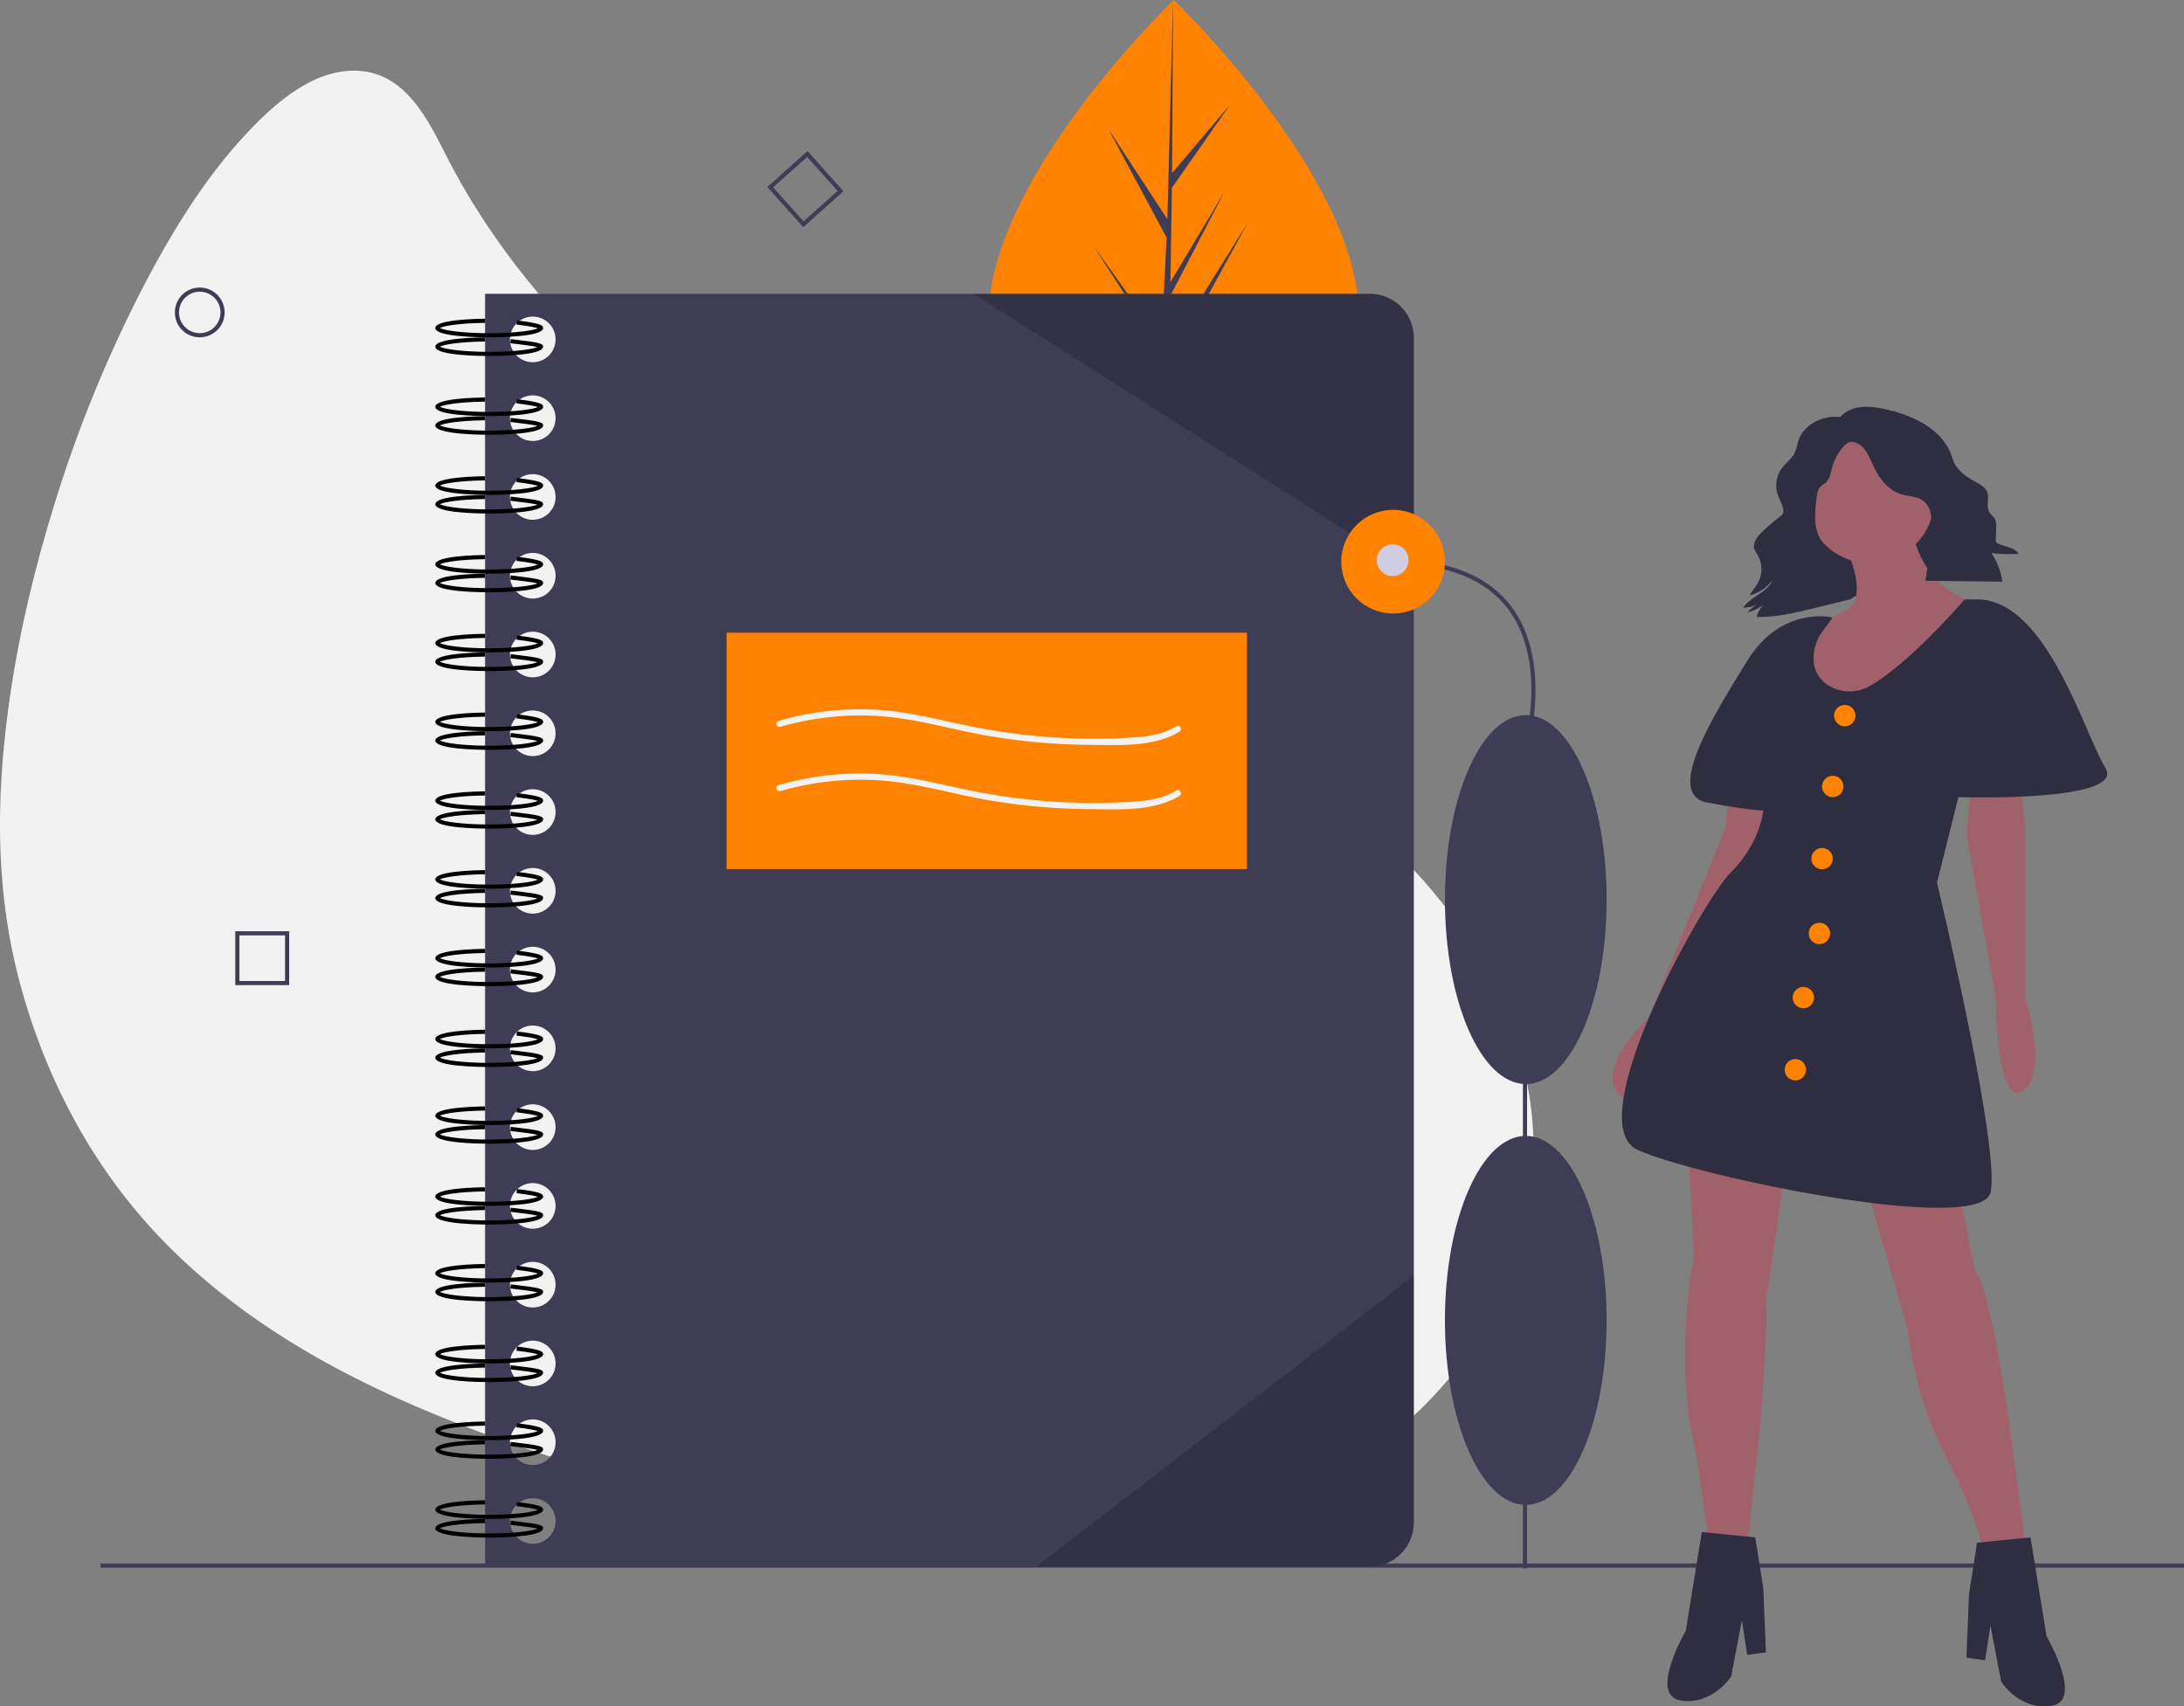
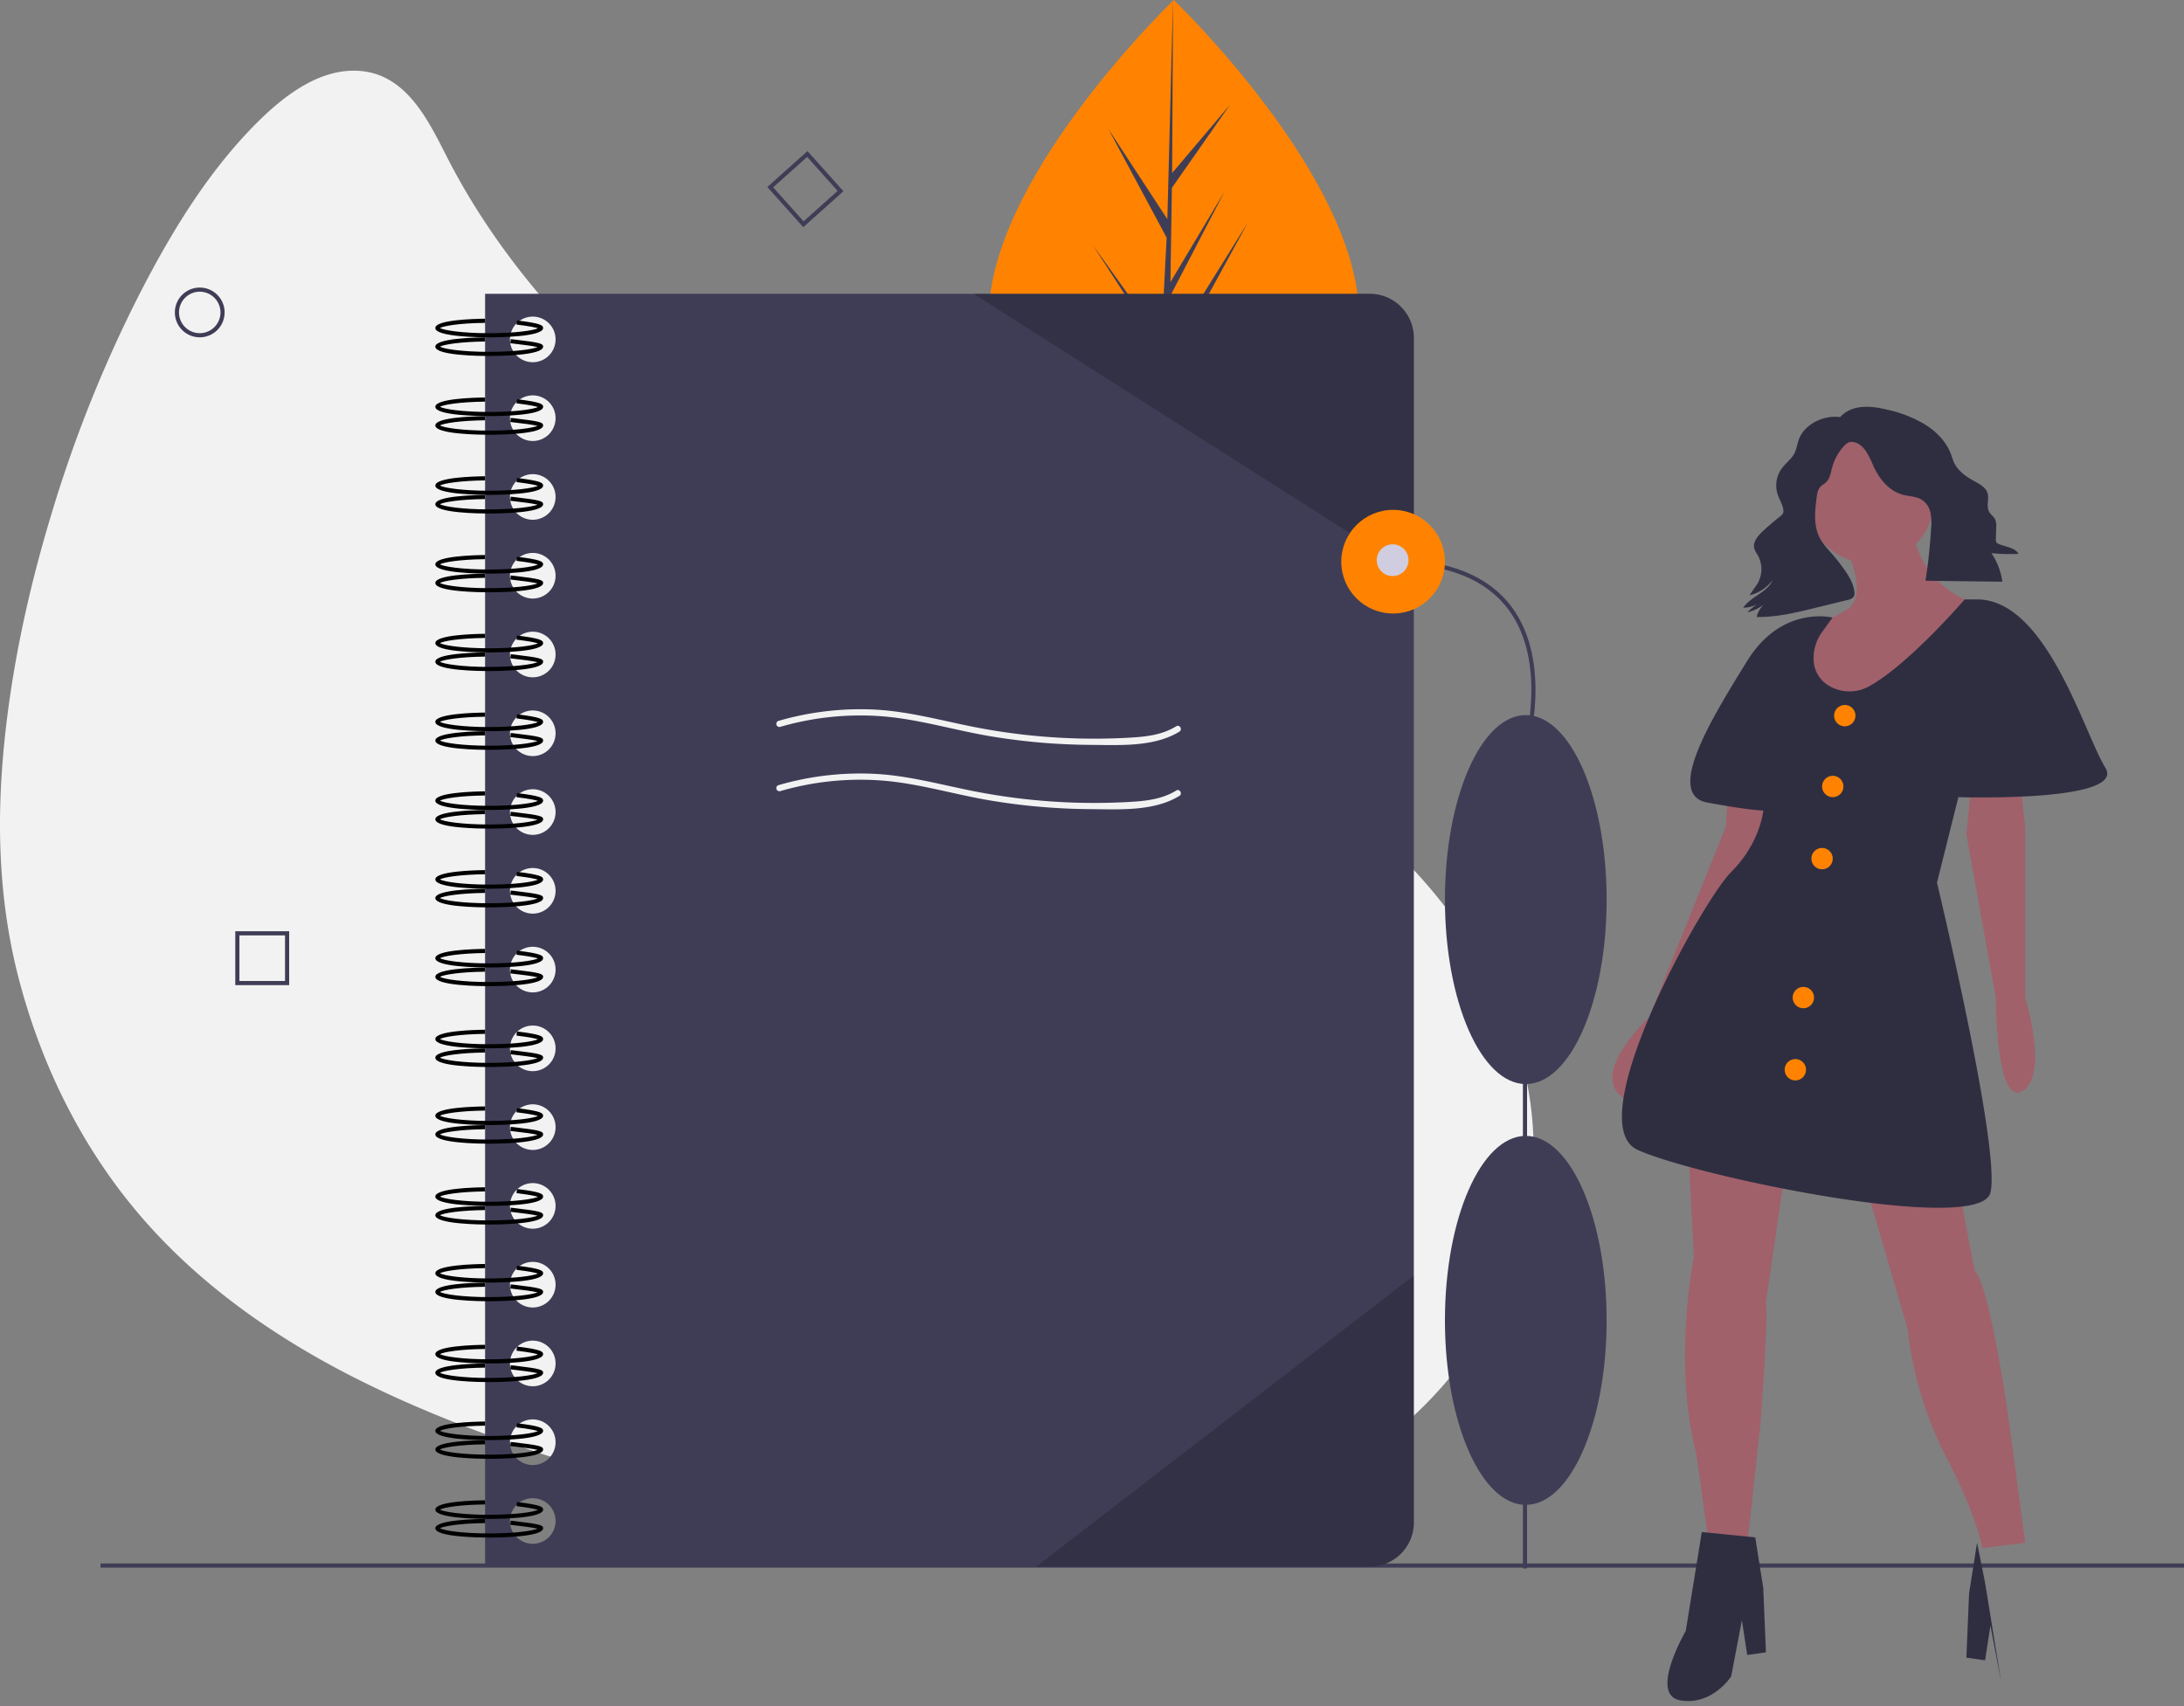
<svg xmlns="http://www.w3.org/2000/svg" id="e547938f-82f5-44e4-b157-d028021b2880" data-name="Layer 1" width="1053.486" height="823.177" viewBox="0 0 1053.486 823.177">
  <rect x="0" y="0" width="1053.486" height="823.177" fill="#808080" stroke="none" />
  <title>personal_notebook</title>
  <path d="M426.706,765.96C277.104,723.711,119.486,678.395,79.737,496.32s136.5-530.21,203.026-389.71C349.812,248.214,521.804,330.315,629.732,376.25,958.13,516.021,809.627,874.102,426.706,765.96Z" transform="translate(-72.547 -38.412)" fill="#f2f2f2" />
  <path d="M427.105,764.514c-80.976-22.87-165.643-45.822-234.705-95.948-34.324-24.913-63.166-56.753-83.084-94.297a288.911,288.911,0,0,1-33.468-120.454C74.038,416.38,78.544,378.733,86.177,342.125a656.541,656.541,0,0,1,34.186-111.954c13.074-32.329,28.62-63.981,48.078-92.98,13.935-20.767,30.738-42.893,53.052-55.244,16.335-9.042,34.022-8.513,47.184,5.638,10.469,11.256,15.657,26.474,23.097,39.666a361.813,361.813,0,0,0,39.574,56.295c59.495,70.046,140.206,119.728,221.979,159.696,18.025,8.81,36.264,17.175,54.636,25.232,18.616,8.164,37.386,15.879,55.383,25.377,33.01,17.421,64.012,39.298,89.439,66.772,39.291,42.455,63.773,99.625,54.583,158.049-8.772,55.766-46.24,101.775-94.442,129.399-65.511,37.544-145.177,42.335-218.429,31.181a561.686,561.686,0,0,1-67.393-14.739,1.501,1.501,0,0,0-.798,2.893c44.125,12.403,89.809,20.136,135.731,20.1,37.233-.029,74.747-5.198,109.96-17.563,29.1-10.218,56.596-25.389,79.65-45.991,20.499-18.318,37.195-40.884,47.789-66.304a167.714,167.714,0,0,0,12.339-77.758c-2.291-28.451-11.752-55.943-26.201-80.479-17.061-28.973-40.697-53.656-67.253-74.092a370.55,370.55,0,0,0-50.677-32.576c-18.53-9.957-37.89-17.982-57.135-26.408-39.288-17.201-77.992-35.83-115.263-57.084-41.611-23.729-81.619-50.705-117.414-82.633-35.978-32.091-67.764-69.481-89.754-112.591-9.23-18.095-19.886-40.502-43.264-41.484-20.434-.859-38.673,14.865-51.853,28.684-21.548,22.592-38.113,49.965-52.374,77.571A636.995,636.995,0,0,0,97.498,285.937c-11.42,37.583-19.772,76.287-23.321,115.441-3.358,37.043-1.865,74.061,7.675,110.121,11.499,43.464,32.094,84.164,62.178,117.731,27.846,31.07,62.592,55.076,99.662,73.853,38.648,19.577,79.753,33.861,121.118,46.48,20.417,6.229,40.956,12.044,61.498,17.846A1.501,1.501,0,0,0,427.105,764.514Z" transform="translate(-72.547 -38.412)" fill="#f2f2f2" />
  <path d="M728.085,191.147c.033,67.244-39.932,90.739-89.24,90.763q-1.718.001-3.419-.037-3.428-.072-6.784-.309c-44.504-3.129-79.094-27.794-79.124-90.33-.031-64.717,82.642-146.43,88.843-152.472.005,0,.005,0,.011-.005.236-.23.356-.345.356-.345S728.053,123.909,728.085,191.147Z" transform="translate(-72.547 -38.412)" fill="#ff8300" />
  <path d="M635.591,271.626l32.632-45.641-32.712,50.65-.085,5.239q-3.428-.072-6.784-.309l3.485-67.273-.028-.521.06-.099.331-6.357-32.844-50.744,32.94,45.982.083,1.348,2.633-50.827-28.121-52.44,28.462,43.507L638.361,38.763l.011-.351 0.0.345-.42,83.103L665.899,88.901l-28.065,40.115-.718,45.511,26.101-43.687-26.202,50.378-.399,25.306,37.88-60.812-38.024,69.64Z" transform="translate(-72.547 -38.412)" fill="#3f3d56" />
  <path d="M733.263,180.147h-426.73v614h426.73a21.266,21.266,0,0,0,21.27-21.27v-571.46A21.266,21.266,0,0,0,733.263,180.147Zm-403.73,603a11,11,0,1,1,11-11A10.994,10.994,0,0,1,329.533,783.147Zm0-38a11,11,0,1,1,11-11A10.994,10.994,0,0,1,329.533,745.147Zm0-38a11,11,0,1,1,11-11A10.994,10.994,0,0,1,329.533,707.147Zm0-38a11,11,0,1,1,11-11A10.994,10.994,0,0,1,329.533,669.147Zm0-38a11,11,0,1,1,11-11A10.994,10.994,0,0,1,329.533,631.147Zm0-38a11,11,0,1,1,11-11A10.994,10.994,0,0,1,329.533,593.147Zm0-38a11,11,0,1,1,11-11A10.994,10.994,0,0,1,329.533,555.147Zm0-38a11,11,0,1,1,11-11A10.994,10.994,0,0,1,329.533,517.147Zm0-38a11,11,0,1,1,11-11A10.994,10.994,0,0,1,329.533,479.147Zm0-38a11,11,0,1,1,11-11A10.994,10.994,0,0,1,329.533,441.147Zm0-38a11,11,0,1,1,11-11A10.994,10.994,0,0,1,329.533,403.147Zm0-38a11,11,0,1,1,11-11A10.994,10.994,0,0,1,329.533,365.147Zm0-38a11,11,0,1,1,11-11A10.994,10.994,0,0,1,329.533,327.147Zm0-38a11,11,0,1,1,11-11A10.994,10.994,0,0,1,329.533,289.147Zm0-38a11,11,0,1,1,11-11A10.994,10.994,0,0,1,329.533,251.147Zm0-38a11,11,0,1,1,11-11A10.994,10.994,0,0,1,329.533,213.147Z" transform="translate(-72.547 -38.412)" fill="#3f3d56" />
  <path d="M308.533,581.147c-4.342,0-26-.217-26-4.5,0-3.919,18.361-4.427,23.989-4.489l.022,2c-12.178.135-20.06,1.462-21.786,2.489,1.837,1.095,10.62,2.5,23.775,2.5,12.62,0,21.216-1.293,23.516-2.365-1.054-.369-3.705-.998-10.362-1.799l.239-1.986c11.702,1.408,12.606,2.401,12.606,3.65C334.533,580.93,312.875,581.147,308.533,581.147Z" transform="translate(-72.547 -38.412)" />
  <path d="M308.533,590.147c-4.342,0-26-.217-26-4.5,0-3.919,18.361-4.427,23.989-4.489l.022,2c-12.178.135-20.06,1.462-21.786,2.489,1.837,1.095,10.62,2.5,23.775,2.5,12.308,0,20.788-1.229,23.334-2.285-2.279-.604-7.879-1.259-11.127-1.638l-2.052-.241.239-1.986,2.044.241c12.229,1.427,13.562,1.952,13.562,3.409C334.533,589.93,312.875,590.147,308.533,590.147Z" transform="translate(-72.547 -38.412)" />
  <path d="M308.533,544.147c-4.342,0-26-.217-26-4.5,0-3.919,18.361-4.427,23.989-4.489l.022,2c-12.178.135-20.06,1.462-21.786,2.489,1.837,1.095,10.62,2.5,23.775,2.5,12.62,0,21.216-1.293,23.516-2.365-1.054-.369-3.705-.998-10.362-1.799l.239-1.986c11.702,1.408,12.606,2.401,12.606,3.65C334.533,543.93,312.875,544.147,308.533,544.147Z" transform="translate(-72.547 -38.412)" />
  <path d="M308.533,553.147c-4.342,0-26-.217-26-4.5,0-3.919,18.361-4.427,23.989-4.489l.022,2c-12.178.135-20.06,1.462-21.786,2.489,1.837,1.095,10.62,2.5,23.775,2.5,12.308,0,20.788-1.229,23.334-2.285-2.279-.604-7.879-1.259-11.127-1.638l-2.052-.241.239-1.986,2.044.241c12.229,1.427,13.562,1.952,13.562,3.409C334.533,552.93,312.875,553.147,308.533,553.147Z" transform="translate(-72.547 -38.412)" />
  <path d="M308.533,505.147c-4.342,0-26-.217-26-4.5,0-3.919,18.361-4.427,23.989-4.489l.022,2c-12.178.135-20.06,1.462-21.786,2.489,1.837,1.095,10.62,2.5,23.775,2.5,12.62,0,21.216-1.293,23.516-2.365-1.054-.369-3.705-.998-10.362-1.799l.239-1.986c11.702,1.408,12.606,2.401,12.606,3.65C334.533,504.93,312.875,505.147,308.533,505.147Z" transform="translate(-72.547 -38.412)" />
  <path d="M308.533,514.147c-4.342,0-26-.217-26-4.5,0-3.919,18.361-4.427,23.989-4.489l.022,2c-12.178.135-20.06,1.462-21.786,2.489,1.837,1.095,10.62,2.5,23.775,2.5,12.308,0,20.788-1.229,23.334-2.285-2.279-.604-7.879-1.259-11.127-1.638l-2.052-.241.239-1.986,2.044.241c12.229,1.427,13.562,1.952,13.562,3.409C334.533,513.93,312.875,514.147,308.533,514.147Z" transform="translate(-72.547 -38.412)" />
  <path d="M308.533,467.147c-4.342,0-26-.217-26-4.5,0-3.919,18.361-4.427,23.989-4.489l.022,2c-12.178.135-20.06,1.462-21.786,2.489,1.837,1.095,10.62,2.5,23.775,2.5,12.62,0,21.216-1.293,23.516-2.365-1.054-.369-3.705-.998-10.362-1.799l.239-1.986c11.702,1.408,12.606,2.401,12.606,3.65C334.533,466.93,312.875,467.147,308.533,467.147Z" transform="translate(-72.547 -38.412)" />
  <path d="M308.533,476.147c-4.342,0-26-.217-26-4.5,0-3.919,18.361-4.427,23.989-4.489l.022,2c-12.178.135-20.06,1.462-21.786,2.489,1.837,1.095,10.62,2.5,23.775,2.5,12.308,0,20.788-1.229,23.334-2.285-2.279-.604-7.879-1.259-11.127-1.638l-2.052-.241.239-1.986,2.044.241c12.229,1.427,13.562,1.952,13.562,3.409C334.533,475.93,312.875,476.147,308.533,476.147Z" transform="translate(-72.547 -38.412)" />
  <path d="M308.533,429.147c-4.342,0-26-.217-26-4.5,0-3.918,18.361-4.426,23.989-4.489l.022,2c-12.179.135-20.061,1.462-21.786,2.489,1.837,1.095,10.619,2.5,23.775,2.5,12.622,0,21.217-1.293,23.517-2.365-1.054-.369-3.704-.999-10.362-1.799l.238-1.985c11.703,1.405,12.607,2.399,12.607,3.649C334.533,428.93,312.875,429.147,308.533,429.147Z" transform="translate(-72.547 -38.412)" />
  <path d="M308.533,438.147c-4.342,0-26-.217-26-4.5,0-3.918,18.361-4.426,23.989-4.489l.022,2c-12.179.135-20.061,1.462-21.786,2.489,1.837,1.095,10.619,2.5,23.775,2.5,12.309,0,20.789-1.23,23.334-2.285-2.28-.606-7.89-1.26-11.145-1.639l-2.035-.24.238-1.985,2.028.238c12.245,1.428,13.579,1.953,13.579,3.411C334.533,437.93,312.875,438.147,308.533,438.147Z" transform="translate(-72.547 -38.412)" />
  <path d="M308.533,391.147c-4.342,0-26-.217-26-4.5,0-3.918,18.361-4.426,23.989-4.489l.022,2c-12.179.135-20.061,1.462-21.786,2.489,1.837,1.095,10.619,2.5,23.775,2.5,12.622,0,21.217-1.293,23.517-2.365-1.054-.369-3.704-.999-10.362-1.799l.238-1.985c11.703,1.405,12.607,2.399,12.607,3.649C334.533,390.93,312.875,391.147,308.533,391.147Z" transform="translate(-72.547 -38.412)" />
  <path d="M308.533,400.147c-4.342,0-26-.217-26-4.5,0-3.918,18.361-4.426,23.989-4.489l.022,2c-12.179.135-20.061,1.462-21.786,2.489,1.837,1.095,10.619,2.5,23.775,2.5,12.309,0,20.789-1.23,23.334-2.285-2.28-.606-7.89-1.26-11.145-1.639l-2.035-.24.238-1.985,2.028.238c12.245,1.428,13.579,1.953,13.579,3.411C334.533,399.93,312.875,400.147,308.533,400.147Z" transform="translate(-72.547 -38.412)" />
  <path d="M308.533,353.147c-4.342,0-26-.217-26-4.5,0-3.918,18.361-4.426,23.989-4.489l.022,2c-12.179.135-20.061,1.462-21.786,2.489,1.837,1.095,10.619,2.5,23.775,2.5,12.622,0,21.217-1.293,23.517-2.365-1.054-.369-3.704-.999-10.362-1.799l.238-1.985c11.703,1.405,12.607,2.399,12.607,3.649C334.533,352.93,312.875,353.147,308.533,353.147Z" transform="translate(-72.547 -38.412)" />
  <path d="M308.533,362.147c-4.342,0-26-.217-26-4.5,0-3.918,18.361-4.426,23.989-4.489l.022,2c-12.179.135-20.061,1.462-21.786,2.489,1.837,1.095,10.619,2.5,23.775,2.5,12.309,0,20.789-1.23,23.334-2.285-2.28-.606-7.89-1.26-11.145-1.639l-2.035-.24.238-1.985,2.028.238c12.245,1.428,13.579,1.953,13.579,3.411C334.533,361.93,312.875,362.147,308.533,362.147Z" transform="translate(-72.547 -38.412)" />
  <path d="M308.533,315.147c-4.342,0-26-.217-26-4.5,0-3.918,18.361-4.426,23.989-4.489l.022,2c-12.179.135-20.061,1.462-21.786,2.489,1.837,1.095,10.619,2.5,23.775,2.5,12.622,0,21.217-1.293,23.517-2.365-1.054-.369-3.704-.999-10.362-1.799l.238-1.985c11.703,1.405,12.607,2.399,12.607,3.649C334.533,314.93,312.875,315.147,308.533,315.147Z" transform="translate(-72.547 -38.412)" />
  <path d="M308.533,324.147c-4.342,0-26-.217-26-4.5,0-3.918,18.361-4.426,23.989-4.489l.022,2c-12.179.135-20.061,1.462-21.786,2.489,1.837,1.095,10.619,2.5,23.775,2.5,12.309,0,20.789-1.23,23.334-2.285-2.28-.606-7.89-1.26-11.145-1.639l-2.035-.24.238-1.985,2.028.238c12.245,1.428,13.579,1.953,13.579,3.411C334.533,323.93,312.875,324.147,308.533,324.147Z" transform="translate(-72.547 -38.412)" />
  <path d="M308.533,277.147c-4.342,0-26-.217-26-4.5,0-3.918,18.361-4.426,23.989-4.489l.022,2c-12.179.135-20.061,1.462-21.786,2.489,1.837,1.095,10.619,2.5,23.775,2.5,12.622,0,21.217-1.293,23.517-2.365-1.054-.369-3.704-.999-10.362-1.799l.238-1.985c11.703,1.405,12.607,2.399,12.607,3.649C334.533,276.93,312.875,277.147,308.533,277.147Z" transform="translate(-72.547 -38.412)" />
  <path d="M308.533,286.147c-4.342,0-26-.217-26-4.5,0-3.918,18.361-4.426,23.989-4.489l.022,2c-12.179.135-20.061,1.462-21.786,2.489,1.837,1.095,10.619,2.5,23.775,2.5,12.309,0,20.789-1.23,23.334-2.285-2.28-.606-7.89-1.26-11.145-1.639l-2.035-.24.238-1.985,2.028.238c12.245,1.428,13.579,1.953,13.579,3.411C334.533,285.93,312.875,286.147,308.533,286.147Z" transform="translate(-72.547 -38.412)" />
  <path d="M308.533,239.147c-4.342,0-26-.217-26-4.5,0-3.918,18.361-4.426,23.989-4.489l.022,2c-12.179.135-20.061,1.462-21.786,2.489,1.837,1.095,10.619,2.5,23.775,2.5,12.622,0,21.217-1.293,23.517-2.365-1.054-.369-3.704-.999-10.362-1.799l.238-1.985c11.703,1.405,12.607,2.399,12.607,3.649C334.533,238.93,312.875,239.147,308.533,239.147Z" transform="translate(-72.547 -38.412)" />
  <path d="M308.533,248.147c-4.342,0-26-.217-26-4.5,0-3.918,18.361-4.426,23.989-4.489l.022,2c-12.179.135-20.061,1.462-21.786,2.489,1.837,1.095,10.619,2.5,23.775,2.5,12.309,0,20.789-1.23,23.334-2.285-2.28-.606-7.89-1.26-11.145-1.639l-2.035-.24.238-1.985,2.028.238c12.245,1.428,13.579,1.953,13.579,3.411C334.533,247.93,312.875,248.147,308.533,248.147Z" transform="translate(-72.547 -38.412)" />
  <path d="M308.533,201.147c-4.342,0-26-.217-26-4.5,0-3.918,18.361-4.426,23.989-4.489l.022,2c-12.179.135-20.061,1.462-21.786,2.489,1.837,1.095,10.619,2.5,23.775,2.5,12.622,0,21.217-1.293,23.517-2.365-1.054-.369-3.704-.999-10.362-1.799l.238-1.985c11.703,1.405,12.607,2.399,12.607,3.649C334.533,200.93,312.875,201.147,308.533,201.147Z" transform="translate(-72.547 -38.412)" />
  <path d="M308.533,210.147c-4.342,0-26-.217-26-4.5,0-3.918,18.361-4.426,23.989-4.489l.022,2c-12.179.135-20.061,1.462-21.786,2.489,1.837,1.095,10.619,2.5,23.775,2.5,12.309,0,20.789-1.23,23.334-2.285-2.28-.606-7.89-1.26-11.145-1.639l-2.035-.24.238-1.985,2.028.238c12.245,1.428,13.579,1.953,13.579,3.411C334.533,209.93,312.875,210.147,308.533,210.147Z" transform="translate(-72.547 -38.412)" />
  <path d="M308.533,620.147c-4.342,0-26-.217-26-4.5,0-3.919,18.361-4.427,23.989-4.489l.022,2c-12.178.135-20.06,1.462-21.786,2.489,1.837,1.095,10.62,2.5,23.775,2.5,12.62,0,21.216-1.293,23.516-2.365-1.054-.369-3.705-.998-10.362-1.799l.239-1.986c11.702,1.408,12.606,2.401,12.606,3.65C334.533,619.93,312.875,620.147,308.533,620.147Z" transform="translate(-72.547 -38.412)" />
  <path d="M308.533,629.147c-4.342,0-26-.217-26-4.5,0-3.919,18.361-4.427,23.989-4.489l.022,2c-12.178.135-20.06,1.462-21.786,2.489,1.837,1.095,10.62,2.5,23.775,2.5,12.308,0,20.788-1.229,23.334-2.285-2.279-.604-7.879-1.259-11.127-1.638l-2.052-.241.239-1.986,2.044.241c12.229,1.427,13.562,1.952,13.562,3.409C334.533,628.93,312.875,629.147,308.533,629.147Z" transform="translate(-72.547 -38.412)" />
  <path d="M308.533,657.147c-4.342,0-26-.217-26-4.5,0-3.919,18.361-4.427,23.989-4.489l.022,2c-12.178.135-20.06,1.462-21.786,2.489,1.837,1.095,10.62,2.5,23.775,2.5,12.62,0,21.216-1.293,23.516-2.365-1.054-.369-3.705-.998-10.362-1.799l.239-1.986c11.702,1.408,12.606,2.401,12.606,3.65C334.533,656.93,312.875,657.147,308.533,657.147Z" transform="translate(-72.547 -38.412)" />
  <path d="M308.533,666.147c-4.342,0-26-.217-26-4.5,0-3.919,18.361-4.427,23.989-4.489l.022,2c-12.178.135-20.06,1.462-21.786,2.489,1.837,1.095,10.62,2.5,23.775,2.5,12.308,0,20.788-1.229,23.334-2.285-2.279-.604-7.879-1.259-11.127-1.638l-2.052-.241.239-1.986,2.044.241c12.229,1.427,13.562,1.952,13.562,3.409C334.533,665.93,312.875,666.147,308.533,666.147Z" transform="translate(-72.547 -38.412)" />
  <path d="M308.533,696.147c-4.342,0-26-.217-26-4.5,0-3.919,18.361-4.427,23.989-4.489l.022,2c-12.178.135-20.06,1.462-21.786,2.489,1.837,1.095,10.62,2.5,23.775,2.5,12.62,0,21.216-1.293,23.516-2.365-1.054-.369-3.705-.998-10.362-1.799l.239-1.986c11.702,1.408,12.606,2.401,12.606,3.65C334.533,695.93,312.875,696.147,308.533,696.147Z" transform="translate(-72.547 -38.412)" />
  <path d="M308.533,705.147c-4.342,0-26-.217-26-4.5,0-3.919,18.361-4.427,23.989-4.489l.022,2c-12.178.135-20.06,1.462-21.786,2.489,1.837,1.095,10.62,2.5,23.775,2.5,12.308,0,20.788-1.229,23.334-2.285-2.279-.604-7.879-1.259-11.127-1.638l-2.052-.241.239-1.986,2.044.241c12.229,1.427,13.562,1.952,13.562,3.409C334.533,704.93,312.875,705.147,308.533,705.147Z" transform="translate(-72.547 -38.412)" />
  <path d="M308.533,733.147c-4.342,0-26-.217-26-4.5,0-3.919,18.361-4.427,23.989-4.489l.022,2c-12.178.135-20.06,1.462-21.786,2.489,1.837,1.095,10.62,2.5,23.775,2.5,12.62,0,21.216-1.293,23.516-2.365-1.054-.369-3.705-.998-10.362-1.799l.239-1.986c11.702,1.408,12.606,2.401,12.606,3.65C334.533,732.93,312.875,733.147,308.533,733.147Z" transform="translate(-72.547 -38.412)" />
  <path d="M308.533,742.147c-4.342,0-26-.217-26-4.5,0-3.919,18.361-4.427,23.989-4.489l.022,2c-12.178.135-20.06,1.462-21.786,2.489,1.837,1.095,10.62,2.5,23.775,2.5,12.308,0,20.788-1.229,23.334-2.285-2.279-.604-7.879-1.259-11.127-1.638l-2.052-.241.239-1.986,2.044.241c12.229,1.427,13.562,1.952,13.562,3.409C334.533,741.93,312.875,742.147,308.533,742.147Z" transform="translate(-72.547 -38.412)" />
  <path d="M308.533,771.147c-4.342,0-26-.217-26-4.5,0-3.919,18.361-4.427,23.989-4.489l.022,2c-12.178.135-20.06,1.462-21.786,2.489,1.837,1.095,10.62,2.5,23.775,2.5,12.62,0,21.216-1.293,23.516-2.365-1.054-.369-3.705-.998-10.362-1.799l.239-1.986c11.702,1.408,12.606,2.401,12.606,3.65C334.533,770.93,312.875,771.147,308.533,771.147Z" transform="translate(-72.547 -38.412)" />
  <path d="M308.533,780.147c-4.342,0-26-.217-26-4.5,0-3.919,18.361-4.427,23.989-4.489l.022,2c-12.178.135-20.06,1.462-21.786,2.489,1.837,1.095,10.62,2.5,23.775,2.5,12.308,0,20.788-1.229,23.334-2.285-2.279-.604-7.879-1.259-11.127-1.638l-2.052-.241.239-1.986,2.044.241c12.229,1.427,13.562,1.952,13.562,3.409C334.533,779.93,312.875,780.147,308.533,780.147Z" transform="translate(-72.547 -38.412)" />
  <rect x="48.486" y="754.235" width="1005" height="2" fill="#3f3d56" />
  <path d="M168.896,201.135a12,12,0,1,1,12-12A12.013,12.013,0,0,1,168.896,201.135Zm0-22a10,10,0,1,0,10,10A10.011,10.011,0,0,0,168.896,179.135Z" transform="translate(-72.547 -38.412)" fill="#3f3d56" />
  <path d="M212.033,513.647h-26v-26h26Zm-24-2h22v-22h-22Z" transform="translate(-72.547 -38.412)" fill="#3f3d56" />
  <path d="M460.012,148.004l-17.335-19.378,19.378-17.335,17.335,19.378ZM445.501,128.783l14.668,16.397,16.397-14.668-14.668-16.397Z" transform="translate(-72.547 -38.412)" fill="#3f3d56" />
-   <rect x="350.486" y="305.235" width="251" height="114" fill="#ff8300" />
  <path d="M448.87,420.06a138.473,138.473,0,0,1,50.028-5.036c17.438,1.487,34.295,6.712,51.515,9.578a304.647,304.647,0,0,0,47.91,4.14c13.87.094,30.847,1.191,43.129-6.391,1.64-1.012.135-3.608-1.514-2.59-7.137,4.406-15.287,5.117-23.482,5.56q-12.392.67-24.814.304a300.058,300.058,0,0,1-49.822-5.631c-15.517-3.09-30.819-7.337-46.687-8.237a141.434,141.434,0,0,0-47.06,5.412,1.501,1.501,0,0,0,.798,2.893Z" transform="translate(-72.547 -38.412)" fill="#f2f2f2" />
  <path d="M448.87,389.06a138.473,138.473,0,0,1,50.028-5.036c17.438,1.487,34.295,6.712,51.515,9.578a304.647,304.647,0,0,0,47.91,4.14c13.87.094,30.847,1.191,43.129-6.391,1.64-1.012.135-3.608-1.514-2.59-7.137,4.406-15.287,5.117-23.482,5.56q-12.392.67-24.814.304a300.058,300.058,0,0,1-49.822-5.631c-15.517-3.09-30.819-7.337-46.687-8.237a141.434,141.434,0,0,0-47.06,5.412,1.501,1.501,0,0,0,.798,2.893Z" transform="translate(-72.547 -38.412)" fill="#f2f2f2" />
  <path d="M754.533,653.757v119.12a21.266,21.266,0,0,1-21.27,21.27h-160.84Z" transform="translate(-72.547 -38.412)" opacity="0.2" />
  <path d="M754.533,201.417v113.81l-212.33-135.08h191.06A21.266,21.266,0,0,1,754.533,201.417Z" transform="translate(-72.547 -38.412)" opacity="0.2" />
  <rect x="734.6" y="398.958" width="2" height="357.65" fill="#3f3d56" />
  <ellipse cx="735.986" cy="636.958" rx="39" ry="89" fill="#3f3d56" />
  <ellipse cx="735.986" cy="433.958" rx="39" ry="89" fill="#3f3d56" />
  <path d="M809.491,399.657l-1.916-.574c.121-.404,11.879-40.697-7.427-66.635-10.904-14.649-29.616-22.078-55.615-22.078v-2c26.67,0,45.923,7.702,57.225,22.891C821.662,358.012,809.615,399.243,809.491,399.657Z" transform="translate(-72.547 -38.412)" fill="#3f3d56" />
  <circle cx="671.986" cy="270.958" r="25" fill="#ff8300" />
  <circle cx="671.761" cy="270.237" r="7.657" fill="#d0cde1" />
-   <polygon points="950.45 276.908 870.522 292.377 870.522 229.209 944.004 231.787 950.45 276.908" fill="#2f2e41" />
  <path d="M1023.642,413.939l-2.578,27.072L1035.244,519.65s0,52.855,12.892,45.12,1.289-45.12,1.289-45.12V437.144l-2.578-23.205Z" transform="translate(-72.547 -38.412)" fill="#a0616a" />
  <path d="M906.329,417.807l-1.289,19.337L868,529.164s-29.472,27.056-12.331,39.066,27.455-29.242,27.455-29.242l39.964-78.638,3.867-42.542Z" transform="translate(-72.547 -38.412)" fill="#a0616a" />
  <path d="M886.992,593.131l2.578,51.566s-10.313,51.566,1.289,95.397l6.446,46.409,18.048-2.578,6.446-59.301s3.867-51.566,2.578-58.012l9.024-61.879Z" transform="translate(-72.547 -38.412)" fill="#a0616a" />
  <path d="M972.076,608.601,992.702,679.505s2.578,30.94,18.048,60.59,18.048,45.12,18.048,45.12l20.626-2.578-7.735-58.012s-9.024-65.747-16.759-73.482l-7.735-41.253Z" transform="translate(-72.547 -38.412)" fill="#a0616a" />
  <circle cx="902.107" cy="240.745" r="30.94" fill="#a0616a" />
  <path d="M964.985,301.139" transform="translate(-72.547 -38.412)" fill="none" stroke="#000" stroke-miterlimit="10" />
  <path d="M963.052,303.072s11.602,23.205,0,29.65-16.759,9.024-16.759,9.024-15.47,58.012,19.337,52.855,58.012-65.747,58.012-65.747-23.205-6.446-28.361-33.518Z" transform="translate(-72.547 -38.412)" fill="#a0616a" />
  <path d="M954.35,368.98a14.962,14.962,0,0,1-6.986-12.936,21.519,21.519,0,0,1,4.208-12.886l4.923-6.827s-24.383-6.187-41.142,20.885-39.964,64.458-19.337,68.325,27.072,3.867,27.072,3.867S921.799,444.879,907.618,459.06s-73.482,121.18-45.12,134.072,165.011,41.253,170.168,20.626-25.783-149.542-25.783-149.542l10.313-41.253s81.217,2.578,70.903-14.181-28.361-81.217-61.879-81.217h-5.97s-26.788,31.16-45.825,41.761A19.422,19.422,0,0,1,954.35,368.98Z" transform="translate(-72.547 -38.412)" fill="#2f2e41" />
-   <path d="M1026.22,782.637l-3.867,24.494-1.289,30.94,9.024,1.289,2.578-16.759,5.157,27.072s9.024,14.181,24.494,11.602-2.578-33.518-2.578-33.518l-7.735-47.699Z" transform="translate(-72.547 -38.412)" fill="#2f2e41" />
+   <path d="M1026.22,782.637l-3.867,24.494-1.289,30.94,9.024,1.289,2.578-16.759,5.157,27.072l-7.735-47.699Z" transform="translate(-72.547 -38.412)" fill="#2f2e41" />
  <path d="M919.22,780.058l3.867,24.494L924.377,835.492l-9.024,1.289-2.578-16.759L907.618,847.094s-9.024,14.181-24.494,11.602,2.578-33.518,2.578-33.518l7.735-47.699Z" transform="translate(-72.547 -38.412)" fill="#2f2e41" />
  <circle cx="889.86" cy="345.233" r="5.157" fill="#ff8300" />
  <circle cx="884.059" cy="379.395" r="5.157" fill="#ff8300" />
  <circle cx="878.902" cy="414.202" r="5.157" fill="#ff8300" />
-   <circle cx="877.613" cy="450.298" r="5.157" fill="#ff8300" />
  <circle cx="869.878" cy="481.238" r="5.157" fill="#ff8300" />
  <circle cx="866.01" cy="516.045" r="5.157" fill="#ff8300" />
  <path d="M960.865,239.727c-8.565-1.474-17.946,3.386-20.616,10.679-.857,2.341-1.097,4.867-2.342,7.071-1.334,2.362-3.698,4.135-5.425,6.292a14.011,14.011,0,0,0-2.495,13.055c.834,2.545,2.422,4.913,2.775,7.544a3.032,3.032,0,0,1-.141,1.647,4.436,4.436,0,0,1-1.419,1.519q-4.178,3.288-8.049,6.862c-2.631,2.429-5.335,5.571-4.347,8.809a14.688,14.688,0,0,0,1.536,2.9A13.802,13.802,0,0,1,920.312,319.926c-1.133,1.943-2.735,3.661-3.753,5.652a19.997,19.997,0,0,0,10.923-7.162c-2.348,5.718-10.584,7.882-14.062,13.138a14.333,14.333,0,0,0,6.839-1.698,32.556,32.556,0,0,0-4.91,3.949,20.722,20.722,0,0,0,9.219-4.782,12.211,12.211,0,0,0-4.665,7.03c9.633.167,19.075-2.132,28.354-4.411l15.573-3.826a4.884,4.884,0,0,0,2.737-1.32,3.224,3.224,0,0,0,.485-2.328c-.327-3.945-2.475-7.588-4.835-10.958a89.031,89.031,0,0,0-5.744-7.345c-2.126-2.445-4.417-4.821-5.937-7.592-3.323-6.062-2.549-13.16-1.703-19.846.249-1.967.578-4.089,2.146-5.512.619-.562,1.394-.974,2.041-1.511,2.22-1.844,2.572-4.767,3.258-7.381a25.05,25.05,0,0,1,5.63-10.319c.98-1.092,2.285-2.203,3.867-2.129,2.985.14,5.217,2.175,6.783,4.409a44.292,44.292,0,0,1,3.632,7.184c2.784,6.052,7.356,12.157,14.496,13.979,2.751.702,5.776.732,8.248,2.003a9.569,9.569,0,0,1,4.688,6.075,23.33,23.33,0,0,1,.439,7.503,259.209,259.209,0,0,1-2.719,25.841l37.052.469a32.217,32.217,0,0,0-5.25-13.793,83.253,83.253,0,0,0,13.057.347c-1.565-2.953-6.055-3.319-9.411-4.708a2.777,2.777,0,0,1-1.172-.765,2.47,2.47,0,0,1-.338-1.633l.168-5.733a7.594,7.594,0,0,0-.586-3.918c-.664-1.227-1.959-2.112-2.695-3.307-1.8-2.922.196-6.688-1.113-9.806-1.094-2.607-4.153-4.067-6.821-5.562-3.676-2.059-7.109-4.702-8.904-8.19-.84-1.633-1.294-3.396-1.964-5.088-2.219-5.6-6.819-10.327-12.331-13.754a61.319,61.319,0,0,0-18.434-7.155c-4.536-1.061-9.316-1.811-13.907-.952s-8.967,3.641-10.179,7.622" transform="translate(-72.547 -38.412)" fill="#2f2e41" />
</svg>